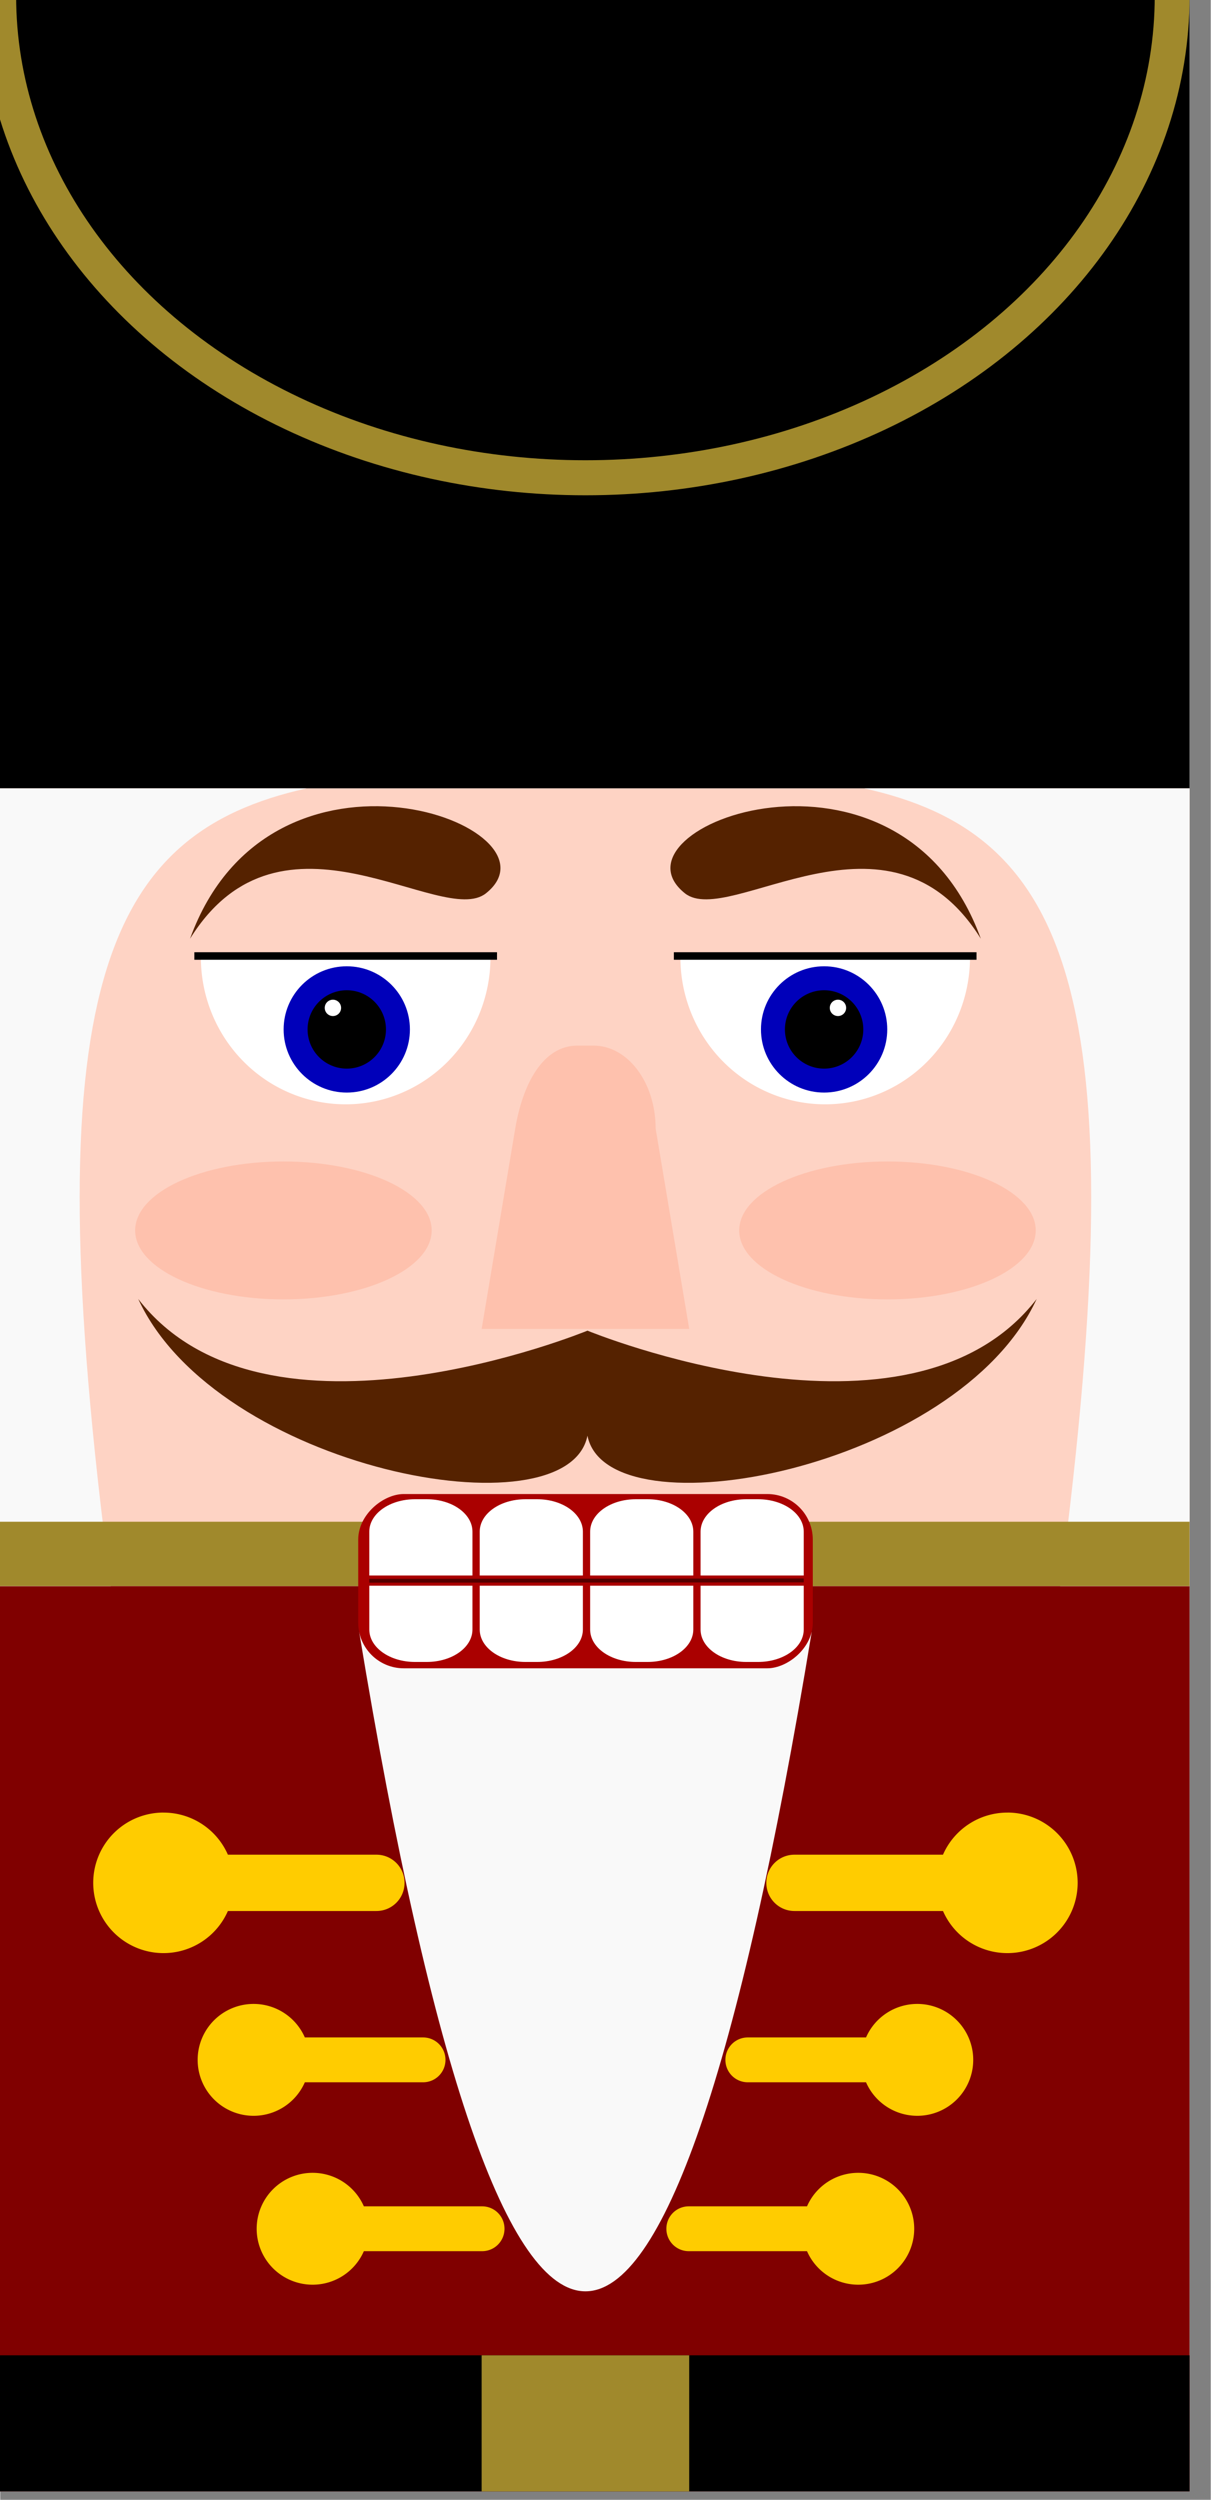
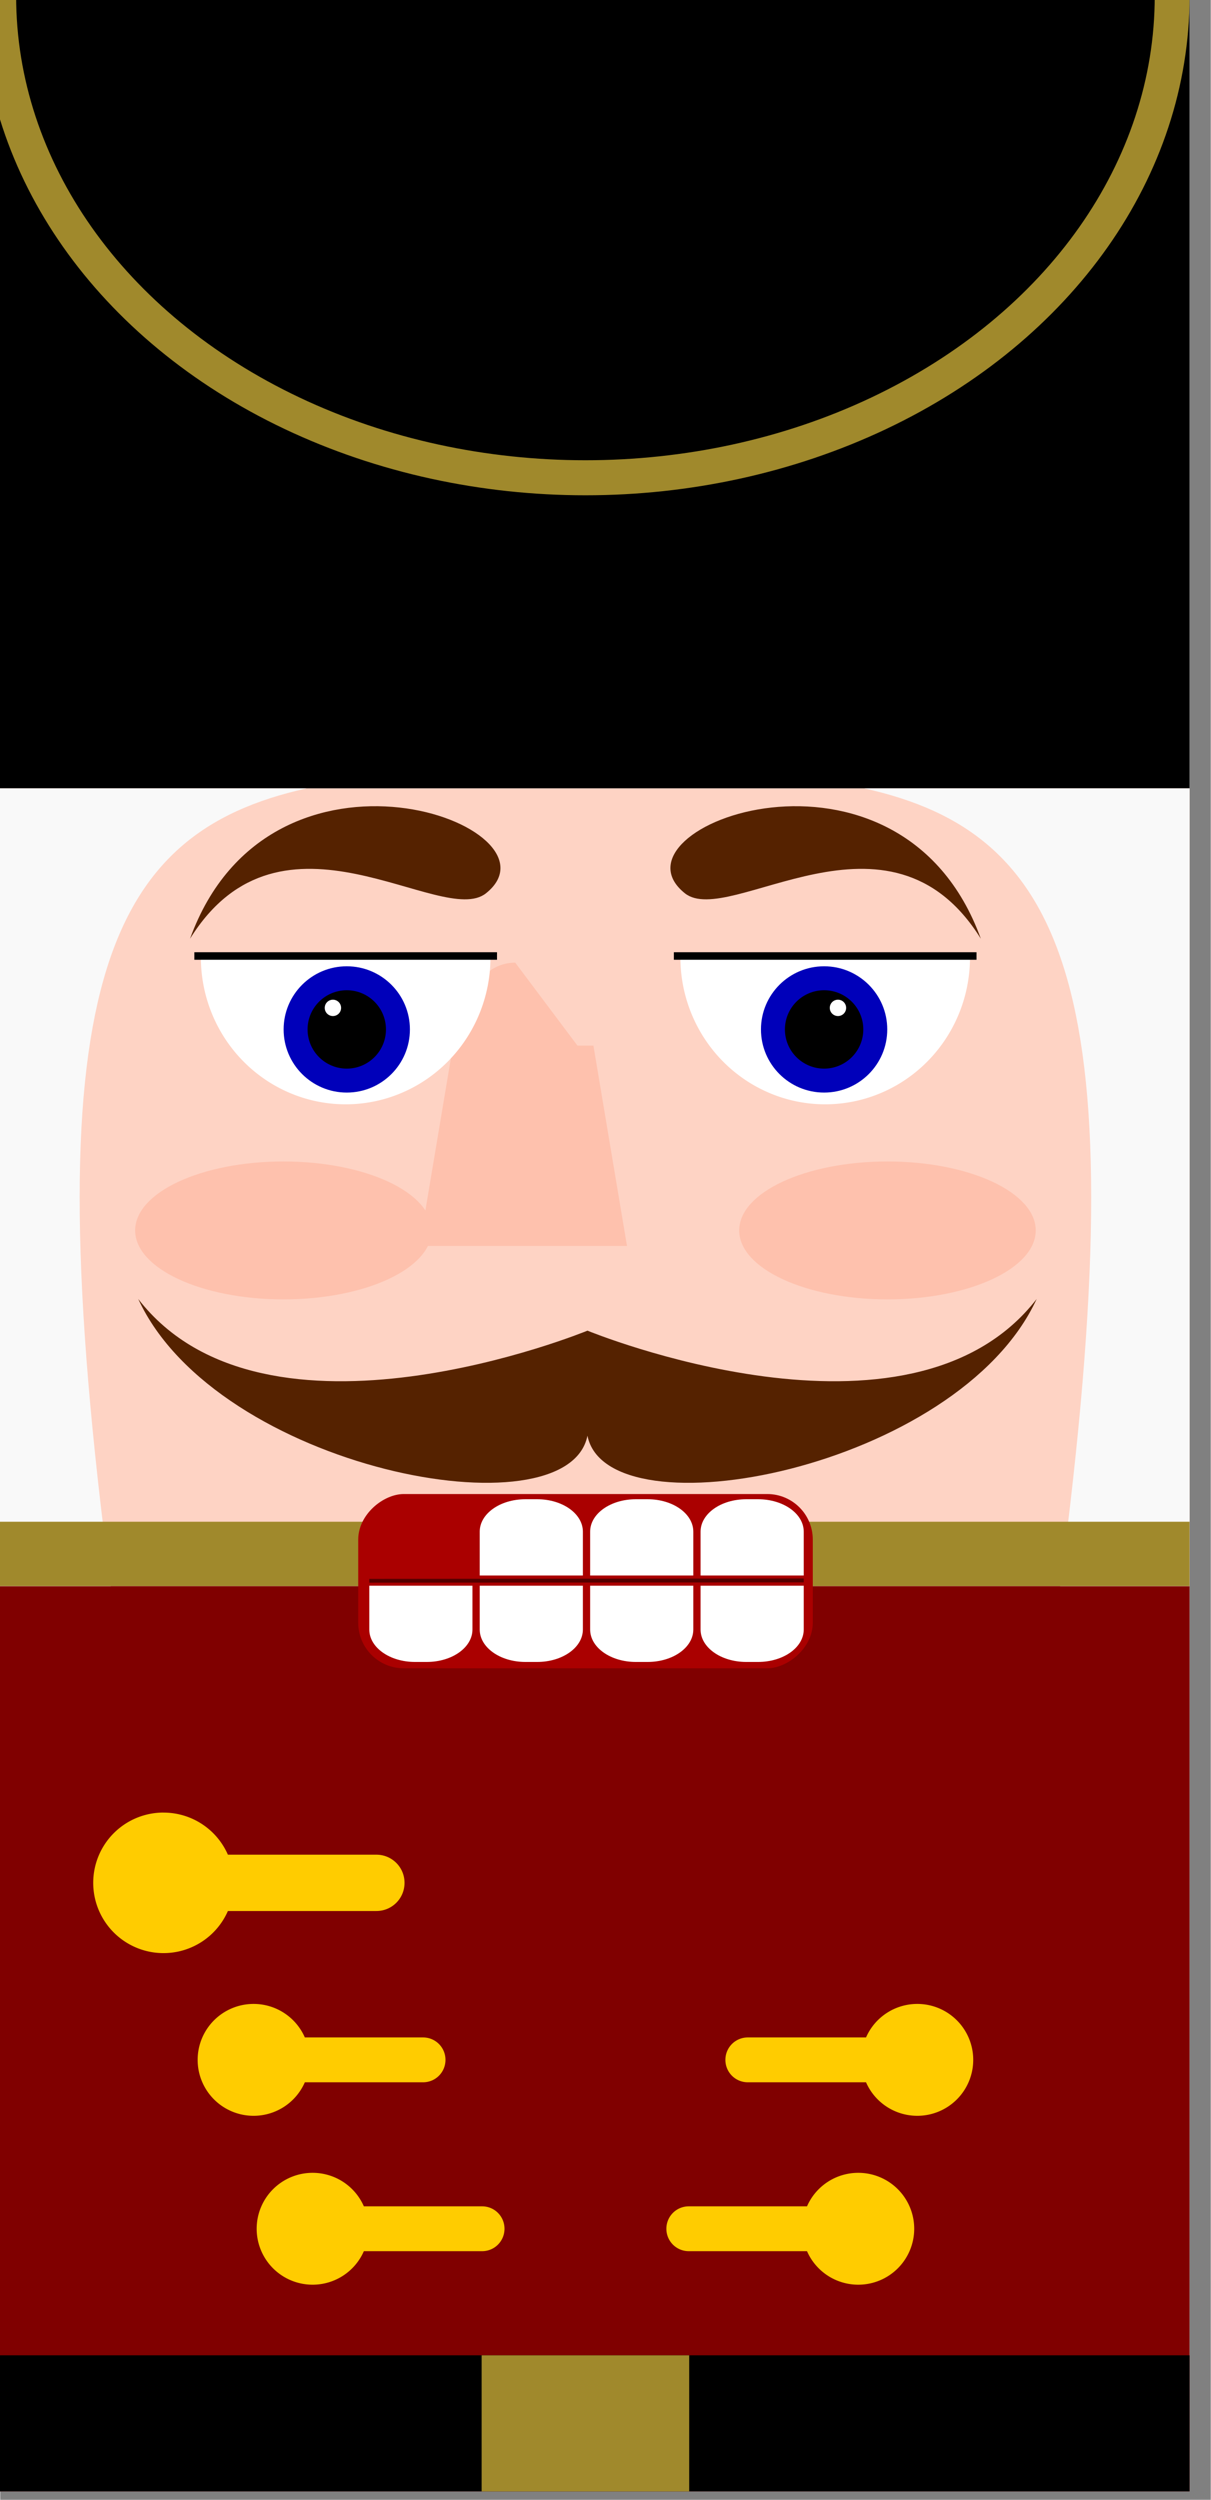
<svg xmlns="http://www.w3.org/2000/svg" width="0.685in" height="1.414in" viewBox="0 0 17.392 35.916" version="1.1" id="svg1" xml:space="preserve">
  <rect x="0" y="0" width="17.392" height="35.916" fill="#808080" stroke="none" />
  <defs id="defs1" />
  <g id="layer1" transform="translate(-48.768,-182.271)">
    <g id="g1089" transform="matrix(0.221,0,0,0.221,-96.76,153.347)">
      <path id="path1057" style="fill:#ffffff;stroke-width:0.751;stroke-linecap:round;stroke-linejoin:round;paint-order:stroke fill markers" d="M 657.267,130.635 H 735.816 V 292.848 H 657.267 Z" />
      <rect style="fill:#000000;stroke-width:1.969;stroke-linejoin:round;paint-order:stroke fill markers" id="rect1057" width="78.549" height="51.5" x="657.267" y="130.635" />
      <rect style="fill:#fed3c4;fill-opacity:1;stroke-width:1.8;stroke-linejoin:round;paint-order:stroke fill markers" id="rect1058" width="78.549" height="51.858" x="657.267" y="182.135" />
      <rect style="fill:#800000;fill-opacity:1;stroke-width:3.202;stroke-linejoin:round;paint-order:stroke fill markers" id="rect1059" width="78.549" height="58.856" x="657.267" y="233.993" />
-       <path id="path1059" style="fill:#f9f9f9;stroke-width:1.259;stroke-linejoin:round;paint-order:stroke fill markers" d="M 711.247,237.005 H 681.837 c 9.416,57.114 19.995,57.114 29.411,0 z" />
      <path style="baseline-shift:baseline;display:inline;overflow:visible;vector-effect:none;fill:#a0892c;fill-opacity:1;stroke-linejoin:round;paint-order:stroke fill markers;enable-background:accumulate;stop-color:#000000" d="m 657.268,130.635 c 0,11.674 7.59,22.387 19.717,28.133 12.126,5.746 26.987,5.746 39.113,0 12.126,-5.746 19.719,-16.459 19.719,-28.133 h -2.264 c 10e-6,10.693 -6.947,20.648 -18.424,26.086 -11.476,5.438 -25.698,5.438 -37.174,0 -11.476,-5.438 -18.424,-15.393 -18.424,-26.086 z" id="path1060" />
      <path id="path1061" style="fill:#f9f9f9;stroke-width:1.8;stroke-linejoin:round;paint-order:stroke fill markers" d="m 657.267,182.135 h 21.137 c -13.097,2.914 -17.844,12.947 -12.722,51.858 h -8.415 z" />
      <path id="path1062" style="fill:#f9f9f9;stroke-width:1.8;stroke-linejoin:round;paint-order:stroke fill markers" d="m 735.816,182.135 h -21.137 c 13.097,2.914 17.844,12.947 12.722,51.858 h 8.415 z" />
-       <path id="path1063" style="fill:#fec1ad;fill-opacity:1;stroke-width:1.559;stroke-linejoin:round;paint-order:stroke fill markers" d="m 696.022,198.854 h 1.039 c 2.241,0 4.045,2.405 4.045,5.393 l 2.183,13.027 h -13.494 l 2.183,-13.027 c 0.489,-2.916 1.804,-5.393 4.045,-5.393 z" />
+       <path id="path1063" style="fill:#fec1ad;fill-opacity:1;stroke-width:1.559;stroke-linejoin:round;paint-order:stroke fill markers" d="m 696.022,198.854 h 1.039 l 2.183,13.027 h -13.494 l 2.183,-13.027 c 0.489,-2.916 1.804,-5.393 4.045,-5.393 z" />
      <g id="g1066">
        <path id="path1064" style="fill:#552200;stroke-width:1.589;stroke-linejoin:round;paint-order:stroke fill markers" d="m 667.469,215.327 c 5.097,11.066 27.897,15.42 29.204,8.888 1.307,6.533 24.107,2.179 29.204,-8.888 -8.269,10.685 -29.204,2.059 -29.204,2.059 0,0 -20.935,8.626 -29.204,-2.059 z" />
      </g>
      <path id="path1066" style="fill:#ffcc00;stroke-width:0.9;stroke-linejoin:round;paint-order:stroke fill markers" d="m 669.111,248.715 a 4.569,4.569 0 0 0 -4.569,4.569 4.569,4.569 0 0 0 4.569,4.569 4.569,4.569 0 0 0 4.186,-2.737 h 9.653 c 1.015,0 1.831,-0.817 1.831,-1.831 0,-1.015 -0.817,-1.831 -1.831,-1.831 h -9.653 a 4.569,4.569 0 0 0 -4.186,-2.737 z" />
      <rect style="fill:#000000;fill-opacity:1;stroke:none;stroke-width:1.8;stroke-linejoin:round;paint-order:stroke fill markers" id="rect1066" width="78.549" height="8.848" x="657.267" y="284.001" />
      <rect style="fill:#a0892c;fill-opacity:1;stroke:none;stroke-width:0.746;stroke-linejoin:round;paint-order:stroke fill markers" id="rect1067" width="13.494" height="8.848" x="689.794" y="284.001" />
-       <path id="path1067" style="fill:#ffcc00;stroke-width:0.9;stroke-linejoin:round;paint-order:stroke fill markers" d="m 723.973,248.715 a 4.569,4.569 0 0 1 4.569,4.569 4.569,4.569 0 0 1 -4.569,4.569 4.569,4.569 0 0 1 -4.186,-2.737 h -9.653 c -1.015,0 -1.831,-0.817 -1.831,-1.831 0,-1.015 0.817,-1.831 1.831,-1.831 h 9.653 a 4.569,4.569 0 0 1 4.186,-2.737 z" />
      <path id="path1068" style="fill:#ffcc00;stroke-width:0.717;stroke-linejoin:round;paint-order:stroke fill markers" d="m 674.968,261.156 a 3.637,3.637 0 0 0 -3.637,3.637 3.637,3.637 0 0 0 3.637,3.637 3.637,3.637 0 0 0 3.332,-2.179 h 7.685 c 0.808,0 1.458,-0.65 1.458,-1.458 0,-0.808 -0.65,-1.458 -1.458,-1.458 h -7.685 a 3.637,3.637 0 0 0 -3.332,-2.179 z" />
      <path id="path1069" style="fill:#ffcc00;stroke-width:0.717;stroke-linejoin:round;paint-order:stroke fill markers" d="m 678.805,272.136 a 3.637,3.637 0 0 0 -3.637,3.637 3.637,3.637 0 0 0 3.637,3.637 3.637,3.637 0 0 0 3.332,-2.179 h 7.685 c 0.808,0 1.458,-0.65 1.458,-1.458 0,-0.808 -0.65,-1.458 -1.458,-1.458 h -7.685 a 3.637,3.637 0 0 0 -3.332,-2.179 z" />
      <path id="path1070" style="fill:#ffcc00;stroke-width:0.717;stroke-linejoin:round;paint-order:stroke fill markers" d="m 718.116,261.156 a 3.637,3.637 0 0 1 3.637,3.637 3.637,3.637 0 0 1 -3.637,3.637 3.637,3.637 0 0 1 -3.332,-2.179 h -7.685 c -0.808,0 -1.458,-0.65 -1.458,-1.458 0,-0.808 0.65,-1.458 1.458,-1.458 h 7.685 a 3.637,3.637 0 0 1 3.332,-2.179 z" />
      <path id="path1071" style="fill:#ffcc00;stroke-width:0.717;stroke-linejoin:round;paint-order:stroke fill markers" d="m 714.279,272.136 a 3.637,3.637 0 0 1 3.637,3.637 3.637,3.637 0 0 1 -3.637,3.637 3.637,3.637 0 0 1 -3.332,-2.179 h -7.685 c -0.808,0 -1.458,-0.65 -1.458,-1.458 0,-0.808 0.65,-1.458 1.458,-1.458 h 7.685 a 3.637,3.637 0 0 1 3.332,-2.179 z" />
      <path id="path1072" style="fill:#a0892c;stroke-width:1.944;stroke-linejoin:round;paint-order:stroke fill markers" d="m 735.816,233.993 h -78.549 v -4.184 h 78.549 z" />
      <g id="g1075" transform="matrix(0.535,0,0,0.535,379.694,83.004)">
        <path style="fill:#ffffff;fill-opacity:1;stroke:none;stroke-width:3.521;stroke-linejoin:round;paint-order:stroke fill markers" id="path1073" d="m 638.969,205.825 a 17.595,17.853 0 0 1 -8.846,15.489 17.595,17.853 0 0 1 -17.643,-0.086 17.595,17.853 0 0 1 -8.7,-15.575 l 17.594,0.171 z" />
        <rect style="fill:#000000;fill-opacity:1;stroke:none;stroke-width:0.766;stroke-linejoin:round;paint-order:stroke fill markers" id="rect1073" width="36.777" height="0.916" x="602.985" y="205.196" />
        <circle style="fill:#0000ba;fill-opacity:1;stroke:none;stroke-width:1.8;stroke-linejoin:round;paint-order:stroke fill markers" id="circle1073" cx="621.242" cy="214.577" r="7.673" />
        <circle style="fill:#000000;fill-opacity:1;stroke:none;stroke-width:1.117;stroke-linejoin:round;paint-order:stroke fill markers" id="circle1074" cx="621.242" cy="214.577" r="4.762" />
        <circle style="fill:#ffffff;fill-opacity:1;stroke:none;stroke-width:0.233;stroke-linejoin:round;paint-order:stroke fill markers" id="circle1075" cx="622.925" cy="211.958" r="0.994" />
      </g>
      <g id="g1078" transform="matrix(-0.535,0,0,0.535,1013.39,83.004)">
        <path style="fill:#ffffff;fill-opacity:1;stroke:none;stroke-width:3.521;stroke-linejoin:round;paint-order:stroke fill markers" id="path1075" d="m 638.969,205.825 a 17.595,17.853 0 0 1 -8.846,15.489 17.595,17.853 0 0 1 -17.643,-0.086 17.595,17.853 0 0 1 -8.7,-15.575 l 17.594,0.171 z" />
        <rect style="fill:#000000;fill-opacity:1;stroke:none;stroke-width:0.766;stroke-linejoin:round;paint-order:stroke fill markers" id="rect1075" width="36.777" height="0.916" x="602.985" y="205.196" />
        <circle style="fill:#0000ba;fill-opacity:1;stroke:none;stroke-width:1.8;stroke-linejoin:round;paint-order:stroke fill markers" id="circle1076" cx="621.242" cy="214.577" r="7.673" />
        <circle style="fill:#000000;fill-opacity:1;stroke:none;stroke-width:1.117;stroke-linejoin:round;paint-order:stroke fill markers" id="circle1077" cx="621.242" cy="214.577" r="4.762" />
        <circle style="fill:#ffffff;fill-opacity:1;stroke:none;stroke-width:0.233;stroke-linejoin:round;paint-order:stroke fill markers" id="circle1078" cx="622.925" cy="211.958" r="0.994" />
      </g>
      <path id="path1078" style="fill:#552200;stroke-width:1.764;stroke-linejoin:round;paint-order:stroke fill markers" d="m 722.248,191.907 c -5.953,-9.592 -16.361,-0.652 -19.243,-2.957 -5.393,-4.313 14,-11.534 19.243,2.957 z" />
      <path id="path1079" style="fill:#552200;stroke-width:1.764;stroke-linejoin:round;paint-order:stroke fill markers" d="m 670.836,191.907 c 5.953,-9.592 16.361,-0.652 19.243,-2.957 5.393,-4.313 -14,-11.534 -19.243,2.957 z" />
      <g id="g1088" transform="translate(71.967,-9.028)">
        <rect style="fill:#aa0000;fill-opacity:1;stroke:none;stroke-width:1.935;stroke-linejoin:round;paint-order:stroke fill markers" id="rect1079" width="11.329" height="29.551" x="237.036" y="-639.355" ry="2.959" transform="rotate(90)" />
        <g id="g1083">
          <path id="path1080" style="fill:#ffffff;stroke-width:0.836;stroke-linejoin:round;paint-order:stroke fill markers" d="m 614.258,247.952 h -0.763 c -1.646,0 -2.972,-0.941 -2.972,-2.11 v -2.848 h 6.707 v 2.848 c 0,1.169 -1.325,2.11 -2.972,2.11 z" />
          <path id="path1081" style="fill:#ffffff;stroke-width:0.836;stroke-linejoin:round;paint-order:stroke fill markers" d="m 635.795,247.952 h -0.763 c -1.646,0 -2.972,-0.941 -2.972,-2.11 v -2.848 h 6.707 v 2.848 c 0,1.169 -1.325,2.11 -2.972,2.11 z" />
          <path id="path1082" style="fill:#ffffff;stroke-width:0.836;stroke-linejoin:round;paint-order:stroke fill markers" d="m 621.437,247.952 h -0.763 c -1.646,0 -2.972,-0.941 -2.972,-2.11 v -2.848 h 6.707 v 2.848 c 0,1.169 -1.325,2.11 -2.972,2.11 z" />
          <path id="path1083" style="fill:#ffffff;stroke-width:0.836;stroke-linejoin:round;paint-order:stroke fill markers" d="m 628.616,247.952 h -0.763 c -1.646,0 -2.972,-0.941 -2.972,-2.11 v -2.848 h 6.707 v 2.848 c 0,1.169 -1.325,2.11 -2.972,2.11 z" />
        </g>
        <g id="g1087" transform="matrix(1,0,0,-1,0,485.325)">
-           <path id="path1084" style="fill:#ffffff;stroke-width:0.836;stroke-linejoin:round;paint-order:stroke fill markers" d="m 614.258,247.952 h -0.763 c -1.646,0 -2.972,-0.941 -2.972,-2.11 v -2.848 h 6.707 v 2.848 c 0,1.169 -1.325,2.11 -2.972,2.11 z" />
          <path id="path1085" style="fill:#ffffff;stroke-width:0.836;stroke-linejoin:round;paint-order:stroke fill markers" d="m 635.795,247.952 h -0.763 c -1.646,0 -2.972,-0.941 -2.972,-2.11 v -2.848 h 6.707 v 2.848 c 0,1.169 -1.325,2.11 -2.972,2.11 z" />
          <path id="path1086" style="fill:#ffffff;stroke-width:0.836;stroke-linejoin:round;paint-order:stroke fill markers" d="m 621.437,247.952 h -0.763 c -1.646,0 -2.972,-0.941 -2.972,-2.11 v -2.848 h 6.707 v 2.848 c 0,1.169 -1.325,2.11 -2.972,2.11 z" />
          <path id="path1087" style="fill:#ffffff;stroke-width:0.836;stroke-linejoin:round;paint-order:stroke fill markers" d="m 628.616,247.952 h -0.763 c -1.646,0 -2.972,-0.941 -2.972,-2.11 v -2.848 h 6.707 v 2.848 c 0,1.169 -1.325,2.11 -2.972,2.11 z" />
        </g>
        <path style="baseline-shift:baseline;display:inline;overflow:visible;opacity:1;vector-effect:none;fill:#550000;stroke-width:0.366;stroke-linejoin:round;paint-order:stroke fill markers;enable-background:accumulate;stop-color:#000000;stop-opacity:1" d="m 638.767,242.524 -28.244,0.028 v 0.247 l 28.244,-0.024 z" id="path1088" />
      </g>
      <ellipse style="fill:#fec1ad;fill-opacity:1;stroke:none;stroke-width:1.8;stroke-linejoin:round;paint-order:stroke fill markers" id="ellipse1088" cx="676.907" cy="210.87" rx="9.639" ry="4.483" />
      <ellipse style="fill:#fec1ad;fill-opacity:1;stroke:none;stroke-width:1.8;stroke-linejoin:round;paint-order:stroke fill markers" id="ellipse1089" cx="-716.177" cy="210.87" rx="9.639" ry="4.483" transform="scale(-1,1)" />
    </g>
  </g>
</svg>